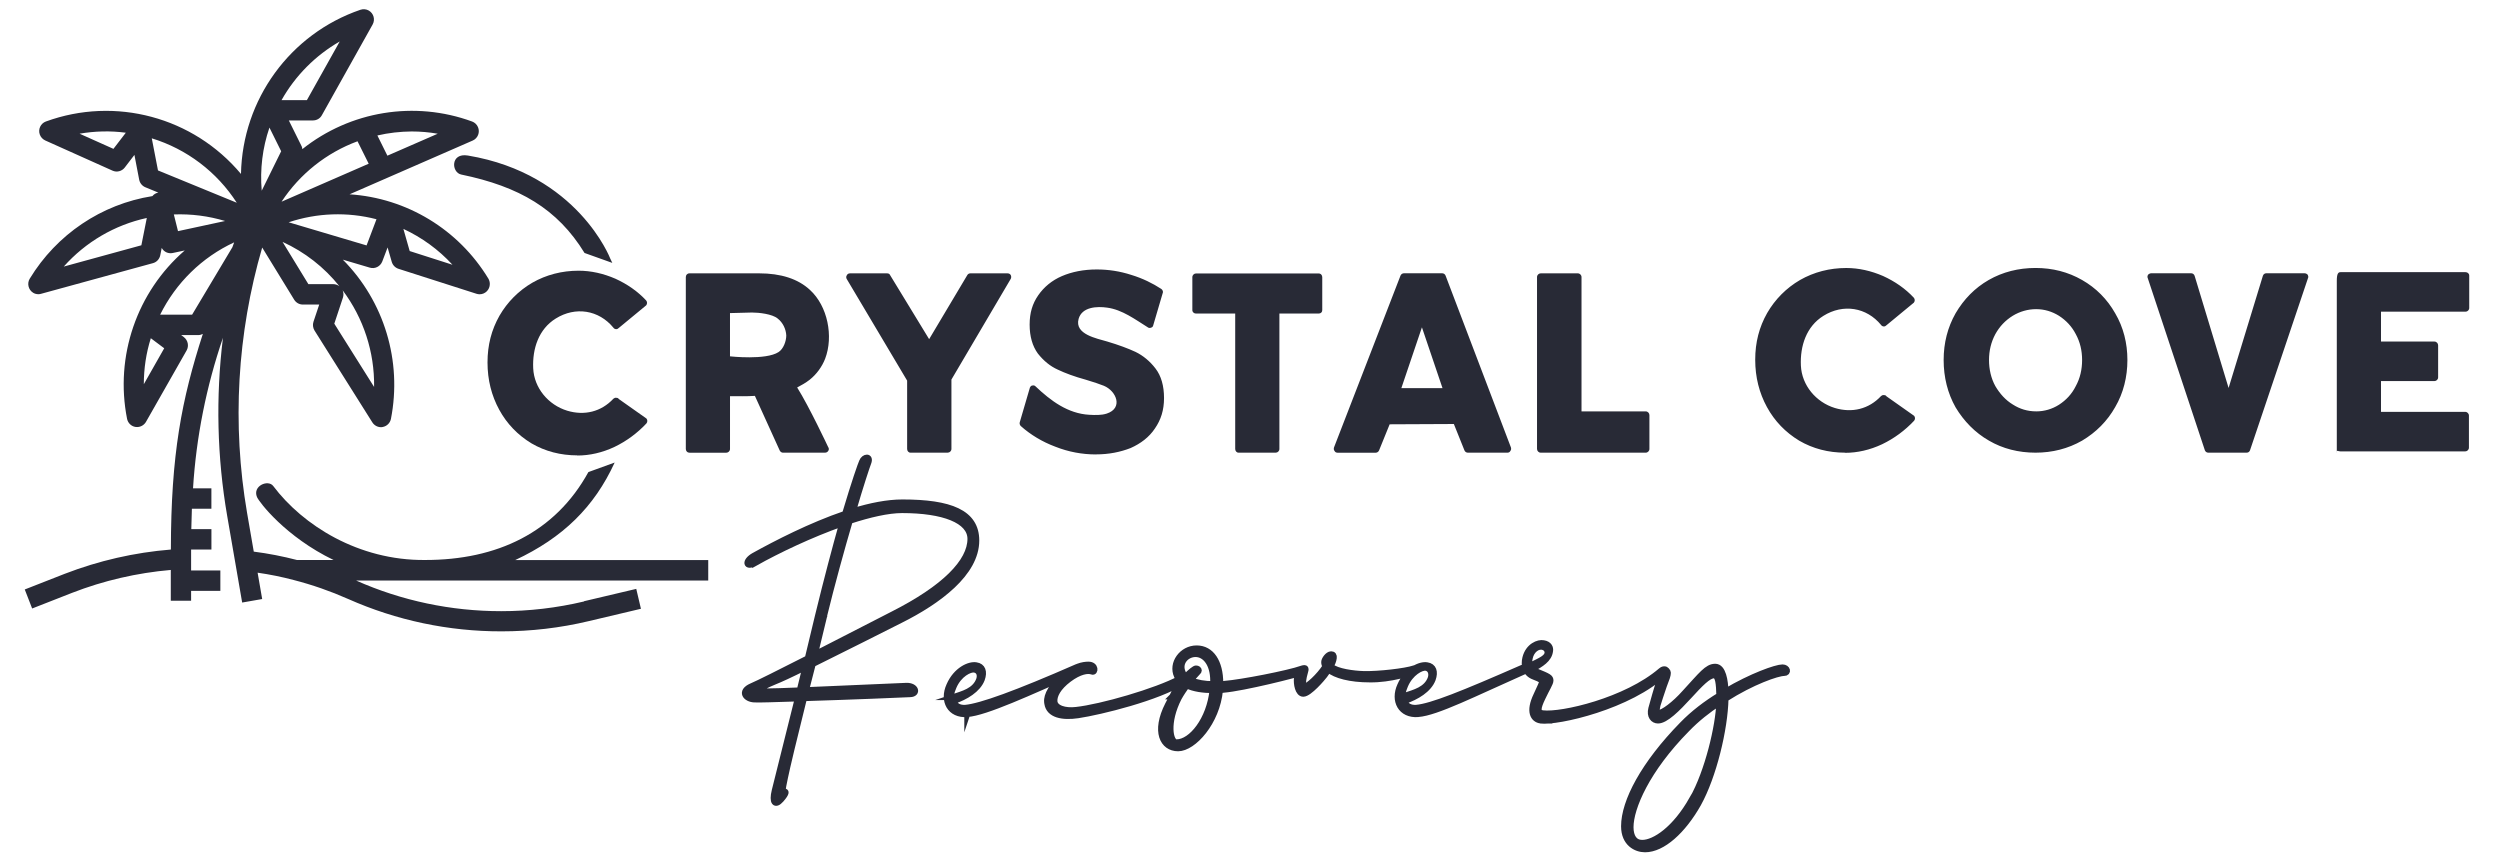
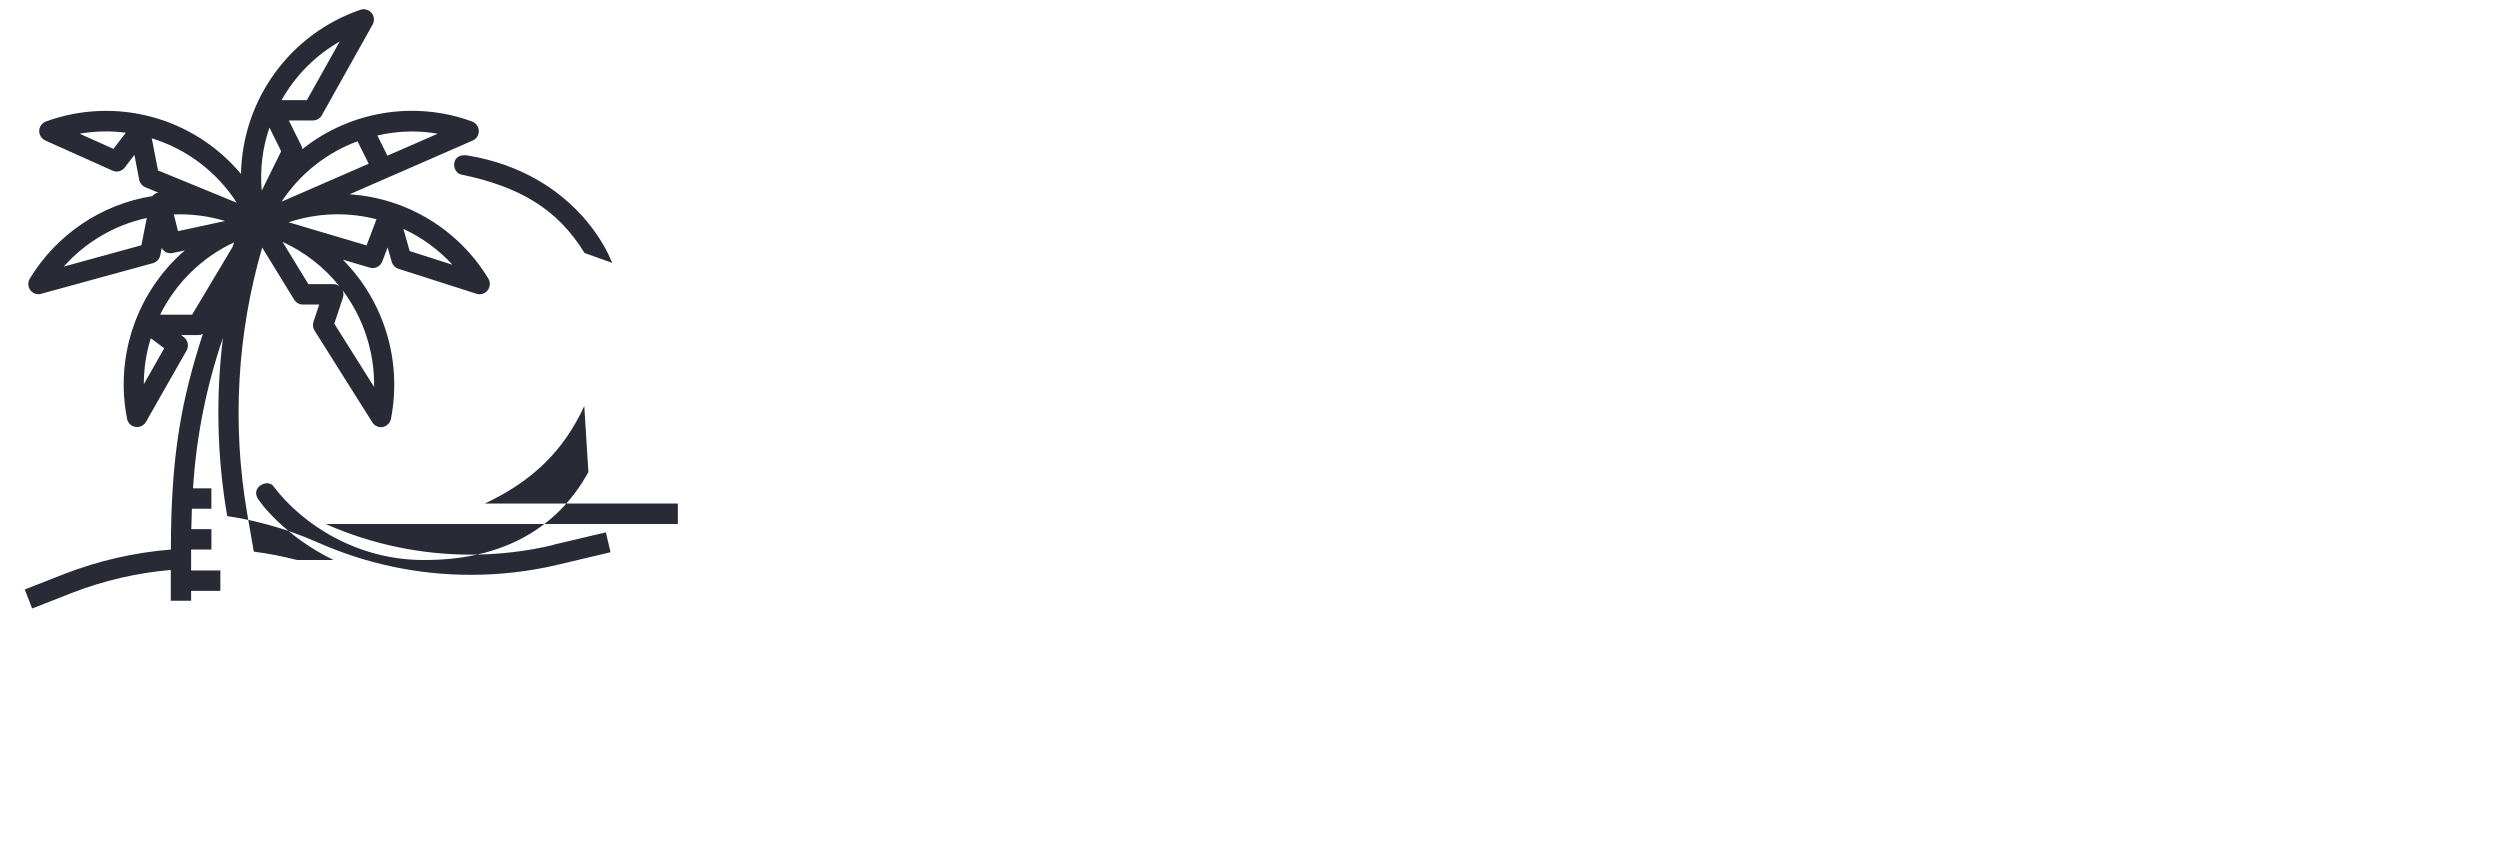
<svg xmlns="http://www.w3.org/2000/svg" id="Layer_1" version="1.1" viewBox="0 0 297 102">
  <defs>
    <style>
      .st0, .st1 {
        fill: #282a36;
      }

      .st1 {
        stroke: #282a36;
        stroke-miterlimit: 10;
        stroke-width: .7px;
      }
    </style>
  </defs>
-   <path class="st1" d="M89.695,66.883c-1.113.631-1.269-.235-.117-.878,2.655-1.47,6.731-3.571,10.812-4.962,1.151-3.861,1.854-5.84,2.014-6.197.235-.631,1.074-.71.758.117-.156.392-.914,2.665-1.816,5.761,2.054-.631,4.076-1.038,5.857-1.038,5.661,0,8.784,1.195,8.784,4.527,0,3.9-4.548,7.231-9.018,9.465-1.933.999-6.732,3.374-10.406,5.213l-.796,3.096,11.908-.514c1.152-.039,1.425.956.473.999-.629.039-7.399.314-12.627.474-1.152,4.605-2.054,8.387-2.261,9.426-.351,1.666-.351,1.826-.117,1.705.234-.118.391.078-.351.917-.707.799-1.113.352-.757-1.078l2.733-10.935c-2.573.079-4.822.157-5.15.118-1.031-.039-1.776-.956-.312-1.588.757-.313,3.358-1.626,6.653-3.296l1.191-4.962c1.113-4.566,2.093-8.231,2.889-11.053-3.725,1.313-7.633,3.175-10.327,4.688v-.012s-.015.004-.015.004ZM97.89,73.276l-1.074,4.448,9.215-4.727c6.207-3.136,9.253-6.275,9.253-8.979,0-2.191-3.202-3.414-8.118-3.414-1.659,0-3.88.513-6.207,1.274-.992,3.375-2.132,7.51-3.085,11.405l.012-.012.004.004ZM95.001,82.016l.668-2.744c-1.659.839-3.046,1.47-3.647,1.705-2.015.839-2.261,1.156-.757,1.156.391,0,1.933-.039,3.725-.118h.012ZM114.909,84.838c-2.053.157-2.967-1.587-2.132-3.414.797-1.827,2.378-2.548,3.202-2.391.758.118.992.76.668,1.666-.473,1.234-1.933,2.101-3.358,2.587.156.553.668.839,1.386.8,1.815-.157,6.11-1.711,13.27-4.851.512-.235.629.275.313.392-6.013,2.665-11.178,5.047-13.349,5.204v.008ZM113.211,82.82c1.152-.392,2.645-.719,3.123-2.134.169-.606-.077-1.048-.569-1.132-.534-.105-1.846.542-2.476,2.036-.63,1.494-.078,1.23-.078,1.23ZM124.392,83.415c-.087-.857.571-1.991,1.992-3.186,1.269-1.078,2.261-1.274,2.928-1.274.914,0,.836.999.43.839-.511-.196-1.503-.039-2.772.917-1.269.956-1.738,1.905-1.699,2.587.039.839,1.269,1.195,2.574,1.038,2.928-.313,9.533-2.204,12.329-3.713l.39.353c-2.967,1.905-9.807,3.595-12.501,3.999-1.854.274-3.436-.039-3.646-1.391l-.025-.169v0h0ZM139.261,82.737c.312-.67.707-1.274,1.074-1.744-.196-.196-.391-.392-.512-.67-.707-1.509.59-3.296,2.339-3.296s2.811,1.627,2.811,4.135v.117c.156,0,.312,0,.512-.039,1.975-.157,7.527-1.227,9.19-1.819.274-.117.469.314.274.392-.875.353-7.255,1.936-9.582,2.132-.156.039-.312.039-.429.039-.352,3.821-3.163,6.918-4.978,6.918-1.816,0-2.85-1.977-1.206-5.193l.511-.976-.004.004h0ZM139.768,88.185c1.777,0,3.921-2.704,4.276-6.196-1.074,0-2.222-.157-3.046-.553-.312.435-.667.956-.952,1.47-1.503,2.939-1.031,5.291-.274,5.291v-.012s-.004,0-.004,0ZM142.424,79.68c0,.078-.434.474-.953,1.117.706.314,1.659.474,2.655.474v-.392c0-2.062-.992-3.175-2.093-3.175s-2.054,1.039-1.503,2.23c.078.196.195.313.312.474.59-.631,1.109-.999,1.23-.999.234,0,.352.118.352.274v-.004h0ZM154.972,81.585c.352,0,1.738-1.234,2.495-2.43-.117-.157-.156-.314-.156-.514,0-.274.433-.917.835-.917.235,0,.352.157.313.435-.039.353-.195.67-.352.999.707.631,2.694.878,3.92.917,1.738.039,4.936-.321,5.97-.678,1.241-.416.117.281-.199.442-.157.078-2.608.918-5.064.879-2.339,0-4.076-.474-4.9-1.156l-.472.67c-.235.314-1.816,2.191-2.534,2.191-.629,0-.836-1.195-.758-1.866.039-.552.352-1.195.875-1.195.312,0,.117.314-.039.999-.156.682-.117,1.235.078,1.235l-.012-.012h0ZM168.474,84.838c-2.054.157-2.968-1.587-2.132-3.414.796-1.827,2.378-2.548,3.201-2.391.758.118.992.76.668,1.666-.468,1.234-1.933,2.101-3.358,2.587.156.553.668.839,1.386.8,1.816-.157,5.49-1.634,12.651-4.774.511-.235.628.275.312.392-6.013,2.665-10.558,4.97-12.728,5.127v.008ZM183.033,85.598c-.875-.117-1.464-1.038-.511-3.018.39-.878.667-1.392.667-1.587,0-.157-.117-.274-.952-.592-1.074-.392-1.23-1.43-1.031-2.23.351-1.431,1.565-1.885,2.154-1.763.705.108.846.577.795.902-.117,1.039-1.089,1.585-2.147,2.189.078.079.377.232.533.271,1.464.592,1.659.71,1.659,1.078,0,.314-.433.956-.952,2.062-.59,1.234-.629,1.744.039,1.826,2.221.274,9.89-1.486,14.048-5.068.39-.353.874-.078.511.235-4.197,4.017-12.833,5.973-14.844,5.699h.039l-.008-.004h0ZM181.736,78.179c-.13.651-.083.559.105.865,1.207-.594,1.991-.906,2.003-1.518,0,0,.029-.462-.478-.643-.678-.235-1.446.367-1.63,1.296ZM203.621,80.233c-.668,0-1.621.999-2.968,2.469-1.386,1.509-2.772,2.9-3.685,2.9-.551,0-1.031-.513-.797-1.431.274-.999.629-2.269.914-3.096.312-1.039.117-1.47.511-1.548.391-.039.551.274.551.392,0,.313-.117.631-.473,1.548-.273.799-.667,1.983-.757,2.308-.156.67-.117.917.156.917.469,0,1.855-.999,3.085-2.391,1.975-2.14,2.655-3.096,3.607-3.096.953,0,1.191,1.705,1.23,2.94,3.085-1.827,6.013-2.861,6.77-2.861.59,0,.758.67.196.67-.797,0-3.803,1.038-6.966,3.057-.078,3.621-1.425,9.214-3.24,12.483-1.816,3.218-4.237,5.408-6.325,5.408-1.074,0-2.496-.709-2.496-2.743,0-2.94,2.339-7.388,6.927-12.076,1.308-1.352,2.85-2.508,4.392-3.453-.039-1.391-.117-2.391-.628-2.391v-.012l-.004.004h0ZM201.044,94.93c1.855-3.257,3.123-8.74,3.202-11.445-1.347.878-2.655,1.905-3.842,3.135-4.783,4.844-6.692,9.371-6.692,11.645,0,1.156.468,1.865,1.386,1.865,1.464,0,3.919-1.626,5.934-5.212l.012.012ZM166.854,82.664c1.152-.392,2.645-.719,3.124-2.134.168-.606-.078-1.107-.569-1.191-.535-.105-1.847.6-2.477,2.095-.63,1.494-.078,1.23-.078,1.23h0Z" />
-   <path class="st0" d="M68.6,54.099c-1.995,0-3.83-.477-5.458-1.427-1.628-.986-2.92-2.321-3.83-3.988-.914-1.671-1.396-3.547-1.396-5.623s.475-3.883,1.421-5.554c.946-1.635,2.274-2.97,3.902-3.92,1.663-.95,3.531-1.427,5.494-1.427,1.488,0,2.956.337,4.373.95,1.421.649,2.641,1.495,3.659,2.585.139.172.139.405,0,.581l-3.22,2.657c-.103.104-.208.172-.335.172-.128,0-.275-.068-.335-.172-1.732-2.112-4.512-2.553-6.854-1.09-2.031,1.262-2.781,3.583-2.677,5.903.104,2.353,1.799,4.36,4.038,5.045,2.031.614,4.037.14,5.494-1.427.103-.068.208-.14.335-.104.14,0,.243.036.299.14l3.288,2.32c.14.173.14.405,0,.581-1.085,1.158-2.378,2.112-3.798,2.793-1.452.685-2.956,1.022-4.409,1.022l.012-.012v-.008h0Z" />
-   <path class="st0" d="M81.914,53.778c-.275,0-.439-.208-.439-.441v-20.423c0-.245.171-.441.439-.441h8.275c2.573,0,4.616.649,6.036,1.972,2.099,1.912,2.817,5.518,1.8,8.176-.371.95-1.017,1.843-1.835,2.493-.475.373-.981.649-1.488.918,1.452,2.32,3.659,7.03,3.659,7.03.036.068.104.172.104.276,0,.245-.208.441-.439.441h-5.019c-.139,0-.299-.104-.371-.244l-2.956-6.505c-1.049.068-1.871.036-2.956.036v6.276c0,.245-.208.441-.439.441h-4.373l.004-.004h0ZM86.726,42.333s4.269.477,5.769-.509c.579-.373.914-1.298.914-1.972-.036-.753-.403-1.531-1.017-2.008-.646-.545-2.238-.717-3.06-.717l-2.609.068v5.15-.012s.004,0,.004,0ZM108.17,53.778c-.243,0-.403-.208-.403-.441v-8.119l-7.189-12.095c-.068-.141-.068-.3.036-.441.067-.14.207-.208.371-.208h4.408c.172,0,.3.068.371.244l4.617,7.574,4.512-7.574c.068-.14.207-.244.371-.244h4.445c.139,0,.299.068.37.208.068.14.068.3,0,.441l-7.049,11.967v8.244c0,.245-.208.441-.439.441h-4.409s-.012.004-.012.004ZM130.19,53.987c-1.628,0-3.256-.301-4.812-.918-1.56-.581-2.956-1.427-4.11-2.457-.139-.141-.171-.337-.103-.509l1.189-4.06c.068-.141.171-.245.299-.245.14-.036.275,0,.371.104,1.799,1.703,3.83,3.234,6.383,3.374.683.036,1.421.068,2.067-.14,1.995-.649,1.153-2.689-.335-3.306-.507-.208-1.225-.441-2.135-.717-1.36-.373-2.481-.79-3.323-1.194-.914-.405-1.696-1.054-2.378-1.912-.646-.882-.982-2.04-.982-3.442s.336-2.493,1.018-3.479,1.628-1.776,2.817-2.285c1.188-.509,2.573-.789,4.141-.789,1.396,0,2.745.208,4.11.649,1.328.405,2.517.986,3.566,1.671.172.14.244.337.14.545l-1.121,3.815c-.036.141-.14.208-.276.244-.103.036-.243.036-.335-.036-1.524-.95-3.06-2.112-4.847-2.352-1.189-.172-2.988-.104-3.395,1.334-.507,1.844,2.17,2.321,3.395,2.689,1.36.405,2.481.822,3.359,1.23.914.441,1.732,1.126,2.378,1.972.682.882,1.017,2.076,1.017,3.515s-.371,2.585-1.085,3.619c-.682,1.022-1.664,1.776-2.884,2.321-1.225.477-2.574.753-4.11.753l-.012.012-.007-.008v.001h0ZM147.145,53.778c-.243,0-.403-.208-.403-.441v-16.086h-4.652c-.243,0-.439-.172-.439-.405v-3.92c0-.245.208-.441.439-.441h14.555c.275,0,.439.208.439.441v3.92c0,.244-.172.405-.439.405h-4.652v16.086c0,.245-.208.441-.439.441h-4.409ZM158.879,53.778c-.139,0-.275-.068-.335-.208-.104-.104-.104-.277-.068-.405l7.904-20.423c.068-.172.243-.277.403-.277h4.548c.172,0,.336.104.403.277l7.768,20.423c.036.14.036.277-.068.405-.067.14-.207.208-.335.208h-4.719c-.172,0-.335-.104-.404-.276l-1.256-3.13-7.628.036-1.257,3.098c-.068.173-.244.277-.403.277h-4.549l-.004-.004h0ZM166.487,46.112h4.884l-2.446-7.226-2.445,7.226h.012-.005,0ZM183.037,53.778c-.244,0-.439-.208-.439-.441v-20.423c0-.245.207-.441.439-.441h4.408c.244,0,.439.208.439.441v15.958h7.628c.244,0,.439.209.439.441v4.024c0,.245-.207.441-.439.441h-12.487.012ZM219.203,53.778c-1.995,0-3.83-.477-5.458-1.427-1.627-.986-2.92-2.321-3.83-3.988-.914-1.671-1.396-3.547-1.396-5.623s.474-3.883,1.42-5.554c.946-1.635,2.274-2.97,3.902-3.92,1.664-.95,3.531-1.427,5.494-1.427,1.488,0,2.952.337,4.373.95,1.42.649,2.641,1.495,3.658,2.585.139.172.139.405,0,.581l-3.22,2.657c-.103.104-.207.172-.335.172-.127,0-.275-.068-.335-.172-1.731-2.112-4.512-2.553-6.854-1.09-2.031,1.262-2.781,3.583-2.677,5.903.104,2.353,1.799,4.36,4.037,5.045,2.031.614,4.038.141,5.494-1.426.104-.068.208-.141.335-.104.14,0,.244.036.299.14l3.288,2.32c.14.173.14.405,0,.581-1.085,1.158-2.378,2.112-3.798,2.793-1.453.685-2.957,1.022-4.409,1.022l.012-.012v-.008h0ZM241.825,53.778c-2.031,0-3.902-.477-5.53-1.427-1.66-.95-2.988-2.321-3.97-3.956-.945-1.671-1.42-3.583-1.42-5.623s.475-3.883,1.42-5.555c.982-1.671,2.275-3.002,3.934-3.955,1.664-.95,3.531-1.427,5.562-1.427s3.866.477,5.529,1.427c1.664.95,2.989,2.284,3.934,3.955.982,1.671,1.452,3.551,1.452,5.555s-.474,3.92-1.452,5.591c-.945,1.671-2.274,3.002-3.934,3.988-1.663.95-3.53,1.427-5.529,1.427h.004ZM241.892,48.873c.982,0,1.904-.276,2.714-.789.841-.545,1.524-1.262,1.998-2.216.507-.918.75-1.972.75-3.098s-.243-2.144-.75-3.074c-.474-.918-1.152-1.635-1.998-2.18-.818-.509-1.732-.789-2.714-.789-.981,0-1.939.276-2.781.789-.877.545-1.556,1.262-2.066,2.18-.507.95-.75,1.972-.75,3.074s.243,2.18.75,3.098c.542.918,1.225,1.671,2.066,2.18.842.545,1.768.822,2.781.822,0,0,0,.004,0,.004ZM262.344,53.778c-.172,0-.336-.104-.403-.276l-6.787-20.459c-.068-.14-.036-.277.036-.405.103-.104.243-.172.371-.172h4.756c.171,0,.335.104.403.3l4.037,13.325,4.073-13.325c.068-.208.244-.3.404-.3h4.548c.14,0,.275.068.371.172.068.14.104.277.036.405l-6.89,20.459c-.068.172-.208.276-.403.276h-4.552,0ZM277.612,53.778v-20.423c0-.846.172-1.022.439-1.022h14.854c.243,0,.439.172.439.405v3.851c0,.244-.208.441-.439.441h-10.042v3.547h6.347c.243,0,.439.209.439.441v3.815c0,.244-.208.441-.439.441h-6.347v3.655h10.006c.243,0,.439.208.439.441v3.815c0,.244-.208.441-.439.441h-14.83c-.275,0-.439-.209-.439.14l.012.012h0Z" />
-   <path class="st0" d="M72.742,31.232s-.164-.349-.247-.521c0,0-3.852-10.052-16.912-12.234-2.097-.35-1.962,2.017-.793,2.258,6.91,1.426,11.441,4.078,14.653,9.318M69.901,56.083c-3.946,7.173-10.856,10.456-19.418,10.444-7.889.067-14.508-4.119-18.023-8.789-.609-.81-2.487-.012-1.929,1.311.256.608,3.396,4.727,9.104,7.482h-4.34c-1.696-.441-3.415-.777-5.147-.998l-.798-4.617c-1.799-10.508-1.177-21.28,1.799-31.508l3.798,6.192c.22.361.61.581,1.026.581h1.951l-.682,2.04c-.116.348-.068.717.116,1.034l6.878,10.925c.219.348.61.569,1.017.569.068,0,.151,0,.219-.024.487-.092.866-.465.97-.95,1.348-6.865-.786-13.963-5.713-18.928l3.208.95c.598.184,1.245-.14,1.476-.729l.634-1.671.494,1.715c.116.393.415.697.798.822l9.28,2.97c.116.036.243.056.359.056.67,0,1.213-.545,1.213-1.219,0-.22-.056-.441-.171-.637-3.543-5.843-9.695-9.578-16.494-10.019l14.634-6.388c.61-.268.89-.986.622-1.599-.128-.301-.379-.545-.694-.661-6.834-2.505-14.471-1.254-20.172,3.282,0-.104-.036-.22-.068-.313l-1.536-3.098h2.872c.439,0,.842-.232,1.049-.613l6.036-10.785c.323-.581.128-1.323-.463-1.659-.299-.172-.658-.197-.982-.092-8.342,2.853-14.024,10.648-14.195,19.505-5.665-6.761-14.921-9.242-23.184-6.228-.622.232-.946.93-.714,1.555.116.313.347.557.646.697l7.987,3.583c.507.233,1.109.08,1.452-.361l1.153-1.507.566,2.946c.08.405.359.742.726.894l1.548.637c-.275.048-.531.196-.702.417-6.06.962-11.379,4.557-14.574,9.811-.347.569-.16,1.323.403,1.671.184.116.403.172.622.172.104,0,.219-.012.323-.048l13.294-3.643c.439-.116.774-.489.866-.938l.172-.87c.255.477.786.717,1.317.601l1.42-.301c-5.701,4.942-8.322,12.584-6.854,20.006.104.497.495.882.994.962.068,0,.128.012.196.012.427,0,.83-.232,1.049-.601l4.836-8.5c.299-.533.16-1.206-.323-1.579l-.323-.244h2.019c.196,0,.379-.048.555-.14-2.518,7.815-3.786,14.275-3.798,25.617-4.329.349-8.574,1.323-12.627,2.889l-4.732,1.855.878,2.26,4.732-1.855c3.762-1.463,7.72-2.376,11.738-2.725v3.655h2.414v-1.171h3.475v-2.425h-3.475v-2.481h2.414v-2.425h-2.39c.012-.834.048-1.647.068-2.425h2.318v-2.425h-2.182c.379-6.1,1.58-12.107,3.555-17.882-.866,7.05-.702,14.183.507,21.188l1.775,10.264,2.378-.417-.542-3.13c1.444.208,2.873.497,4.281.87,2.214.569,4.373,1.323,6.463,2.249,5.749,2.553,11.957,3.863,18.233,3.851,3.495,0,6.97-.405,10.377-1.218l6.184-1.463-.555-2.364-6.188,1.462-.036.036c-3.22.765-6.519,1.15-9.822,1.15-5.945,0-11.818-1.23-17.243-3.643h41.84v-2.425h-22.937c5.665-2.653,9.4-6.3,11.821-11.59M53.739,31.448l-5.067-1.623-.75-2.633c2.194,1.022,4.177,2.457,5.817,4.244v.012ZM36.635,33.757l-3.068-5.021c2.633,1.206,4.951,3.006,6.762,5.278-.208-.164-.475-.257-.738-.257h-2.956ZM44.435,45.955l-4.72-7.502,1.026-3.098c.092-.289.08-.593-.036-.87,2.481,3.306,3.798,7.342,3.738,11.47h-.012s.004,0,.004,0ZM44.726,26.046l-1.177,3.11-9.256-2.749c3.372-1.126,6.994-1.254,10.433-.361ZM48.923,15.618c1.026,0,2.067.092,3.08.268l-5.981,2.609-1.189-2.401c1.337-.313,2.713-.465,4.085-.477h.004ZM40.361,4.926l-3.902,6.969h-3.012c1.64-2.91,4.029-5.31,6.914-6.969ZM42.472,16.78l1.329,2.669-10.353,4.513c2.17-3.294,5.33-5.811,9.025-7.178,0,0,0-.004,0-.004ZM32.007,15.153l1.396,2.817-2.31,4.685c-.219-2.541.092-5.09.914-7.49v-.012ZM13.471,17.682l-4.018-1.799c1.811-.312,3.659-.361,5.494-.116l-1.476,1.924v-.012.004ZM16.794,29.14l-9.22,2.529c2.597-2.921,6.048-4.941,9.866-5.775l-.646,3.246ZM21.147,27.46l-.495-1.984c2.055-.08,4.121.184,6.092.778l-5.598,1.206ZM17.086,45.643c0-1.855.275-3.699.83-5.462l1.592,1.194s-2.422,4.268-2.422,4.268ZM27.622,29.348l-4.8,8.036h-3.798c1.871-3.779,4.975-6.821,8.793-8.592-.068.184-.128.361-.196.545,0,0-0.0.012-0.0.012ZM18.769,20.247l-.738-3.815c4.153,1.274,7.732,3.987,10.098,7.654l-9.36-3.839Z" />
+   <path class="st0" d="M72.742,31.232s-.164-.349-.247-.521c0,0-3.852-10.052-16.912-12.234-2.097-.35-1.962,2.017-.793,2.258,6.91,1.426,11.441,4.078,14.653,9.318M69.901,56.083c-3.946,7.173-10.856,10.456-19.418,10.444-7.889.067-14.508-4.119-18.023-8.789-.609-.81-2.487-.012-1.929,1.311.256.608,3.396,4.727,9.104,7.482h-4.34c-1.696-.441-3.415-.777-5.147-.998l-.798-4.617c-1.799-10.508-1.177-21.28,1.799-31.508l3.798,6.192c.22.361.61.581,1.026.581h1.951l-.682,2.04c-.116.348-.068.717.116,1.034l6.878,10.925c.219.348.61.569,1.017.569.068,0,.151,0,.219-.024.487-.092.866-.465.97-.95,1.348-6.865-.786-13.963-5.713-18.928l3.208.95c.598.184,1.245-.14,1.476-.729l.634-1.671.494,1.715c.116.393.415.697.798.822l9.28,2.97c.116.036.243.056.359.056.67,0,1.213-.545,1.213-1.219,0-.22-.056-.441-.171-.637-3.543-5.843-9.695-9.578-16.494-10.019l14.634-6.388c.61-.268.89-.986.622-1.599-.128-.301-.379-.545-.694-.661-6.834-2.505-14.471-1.254-20.172,3.282,0-.104-.036-.22-.068-.313l-1.536-3.098h2.872c.439,0,.842-.232,1.049-.613l6.036-10.785c.323-.581.128-1.323-.463-1.659-.299-.172-.658-.197-.982-.092-8.342,2.853-14.024,10.648-14.195,19.505-5.665-6.761-14.921-9.242-23.184-6.228-.622.232-.946.93-.714,1.555.116.313.347.557.646.697l7.987,3.583c.507.233,1.109.08,1.452-.361l1.153-1.507.566,2.946c.08.405.359.742.726.894l1.548.637c-.275.048-.531.196-.702.417-6.06.962-11.379,4.557-14.574,9.811-.347.569-.16,1.323.403,1.671.184.116.403.172.622.172.104,0,.219-.012.323-.048l13.294-3.643c.439-.116.774-.489.866-.938l.172-.87c.255.477.786.717,1.317.601l1.42-.301c-5.701,4.942-8.322,12.584-6.854,20.006.104.497.495.882.994.962.068,0,.128.012.196.012.427,0,.83-.232,1.049-.601l4.836-8.5c.299-.533.16-1.206-.323-1.579l-.323-.244h2.019c.196,0,.379-.048.555-.14-2.518,7.815-3.786,14.275-3.798,25.617-4.329.349-8.574,1.323-12.627,2.889l-4.732,1.855.878,2.26,4.732-1.855c3.762-1.463,7.72-2.376,11.738-2.725v3.655h2.414v-1.171h3.475v-2.425h-3.475v-2.481h2.414v-2.425h-2.39c.012-.834.048-1.647.068-2.425h2.318v-2.425h-2.182c.379-6.1,1.58-12.107,3.555-17.882-.866,7.05-.702,14.183.507,21.188c1.444.208,2.873.497,4.281.87,2.214.569,4.373,1.323,6.463,2.249,5.749,2.553,11.957,3.863,18.233,3.851,3.495,0,6.97-.405,10.377-1.218l6.184-1.463-.555-2.364-6.188,1.462-.036.036c-3.22.765-6.519,1.15-9.822,1.15-5.945,0-11.818-1.23-17.243-3.643h41.84v-2.425h-22.937c5.665-2.653,9.4-6.3,11.821-11.59M53.739,31.448l-5.067-1.623-.75-2.633c2.194,1.022,4.177,2.457,5.817,4.244v.012ZM36.635,33.757l-3.068-5.021c2.633,1.206,4.951,3.006,6.762,5.278-.208-.164-.475-.257-.738-.257h-2.956ZM44.435,45.955l-4.72-7.502,1.026-3.098c.092-.289.08-.593-.036-.87,2.481,3.306,3.798,7.342,3.738,11.47h-.012s.004,0,.004,0ZM44.726,26.046l-1.177,3.11-9.256-2.749c3.372-1.126,6.994-1.254,10.433-.361ZM48.923,15.618c1.026,0,2.067.092,3.08.268l-5.981,2.609-1.189-2.401c1.337-.313,2.713-.465,4.085-.477h.004ZM40.361,4.926l-3.902,6.969h-3.012c1.64-2.91,4.029-5.31,6.914-6.969ZM42.472,16.78l1.329,2.669-10.353,4.513c2.17-3.294,5.33-5.811,9.025-7.178,0,0,0-.004,0-.004ZM32.007,15.153l1.396,2.817-2.31,4.685c-.219-2.541.092-5.09.914-7.49v-.012ZM13.471,17.682l-4.018-1.799c1.811-.312,3.659-.361,5.494-.116l-1.476,1.924v-.012.004ZM16.794,29.14l-9.22,2.529c2.597-2.921,6.048-4.941,9.866-5.775l-.646,3.246ZM21.147,27.46l-.495-1.984c2.055-.08,4.121.184,6.092.778l-5.598,1.206ZM17.086,45.643c0-1.855.275-3.699.83-5.462l1.592,1.194s-2.422,4.268-2.422,4.268ZM27.622,29.348l-4.8,8.036h-3.798c1.871-3.779,4.975-6.821,8.793-8.592-.068.184-.128.361-.196.545,0,0-0.0.012-0.0.012ZM18.769,20.247l-.738-3.815c4.153,1.274,7.732,3.987,10.098,7.654l-9.36-3.839Z" />
</svg>